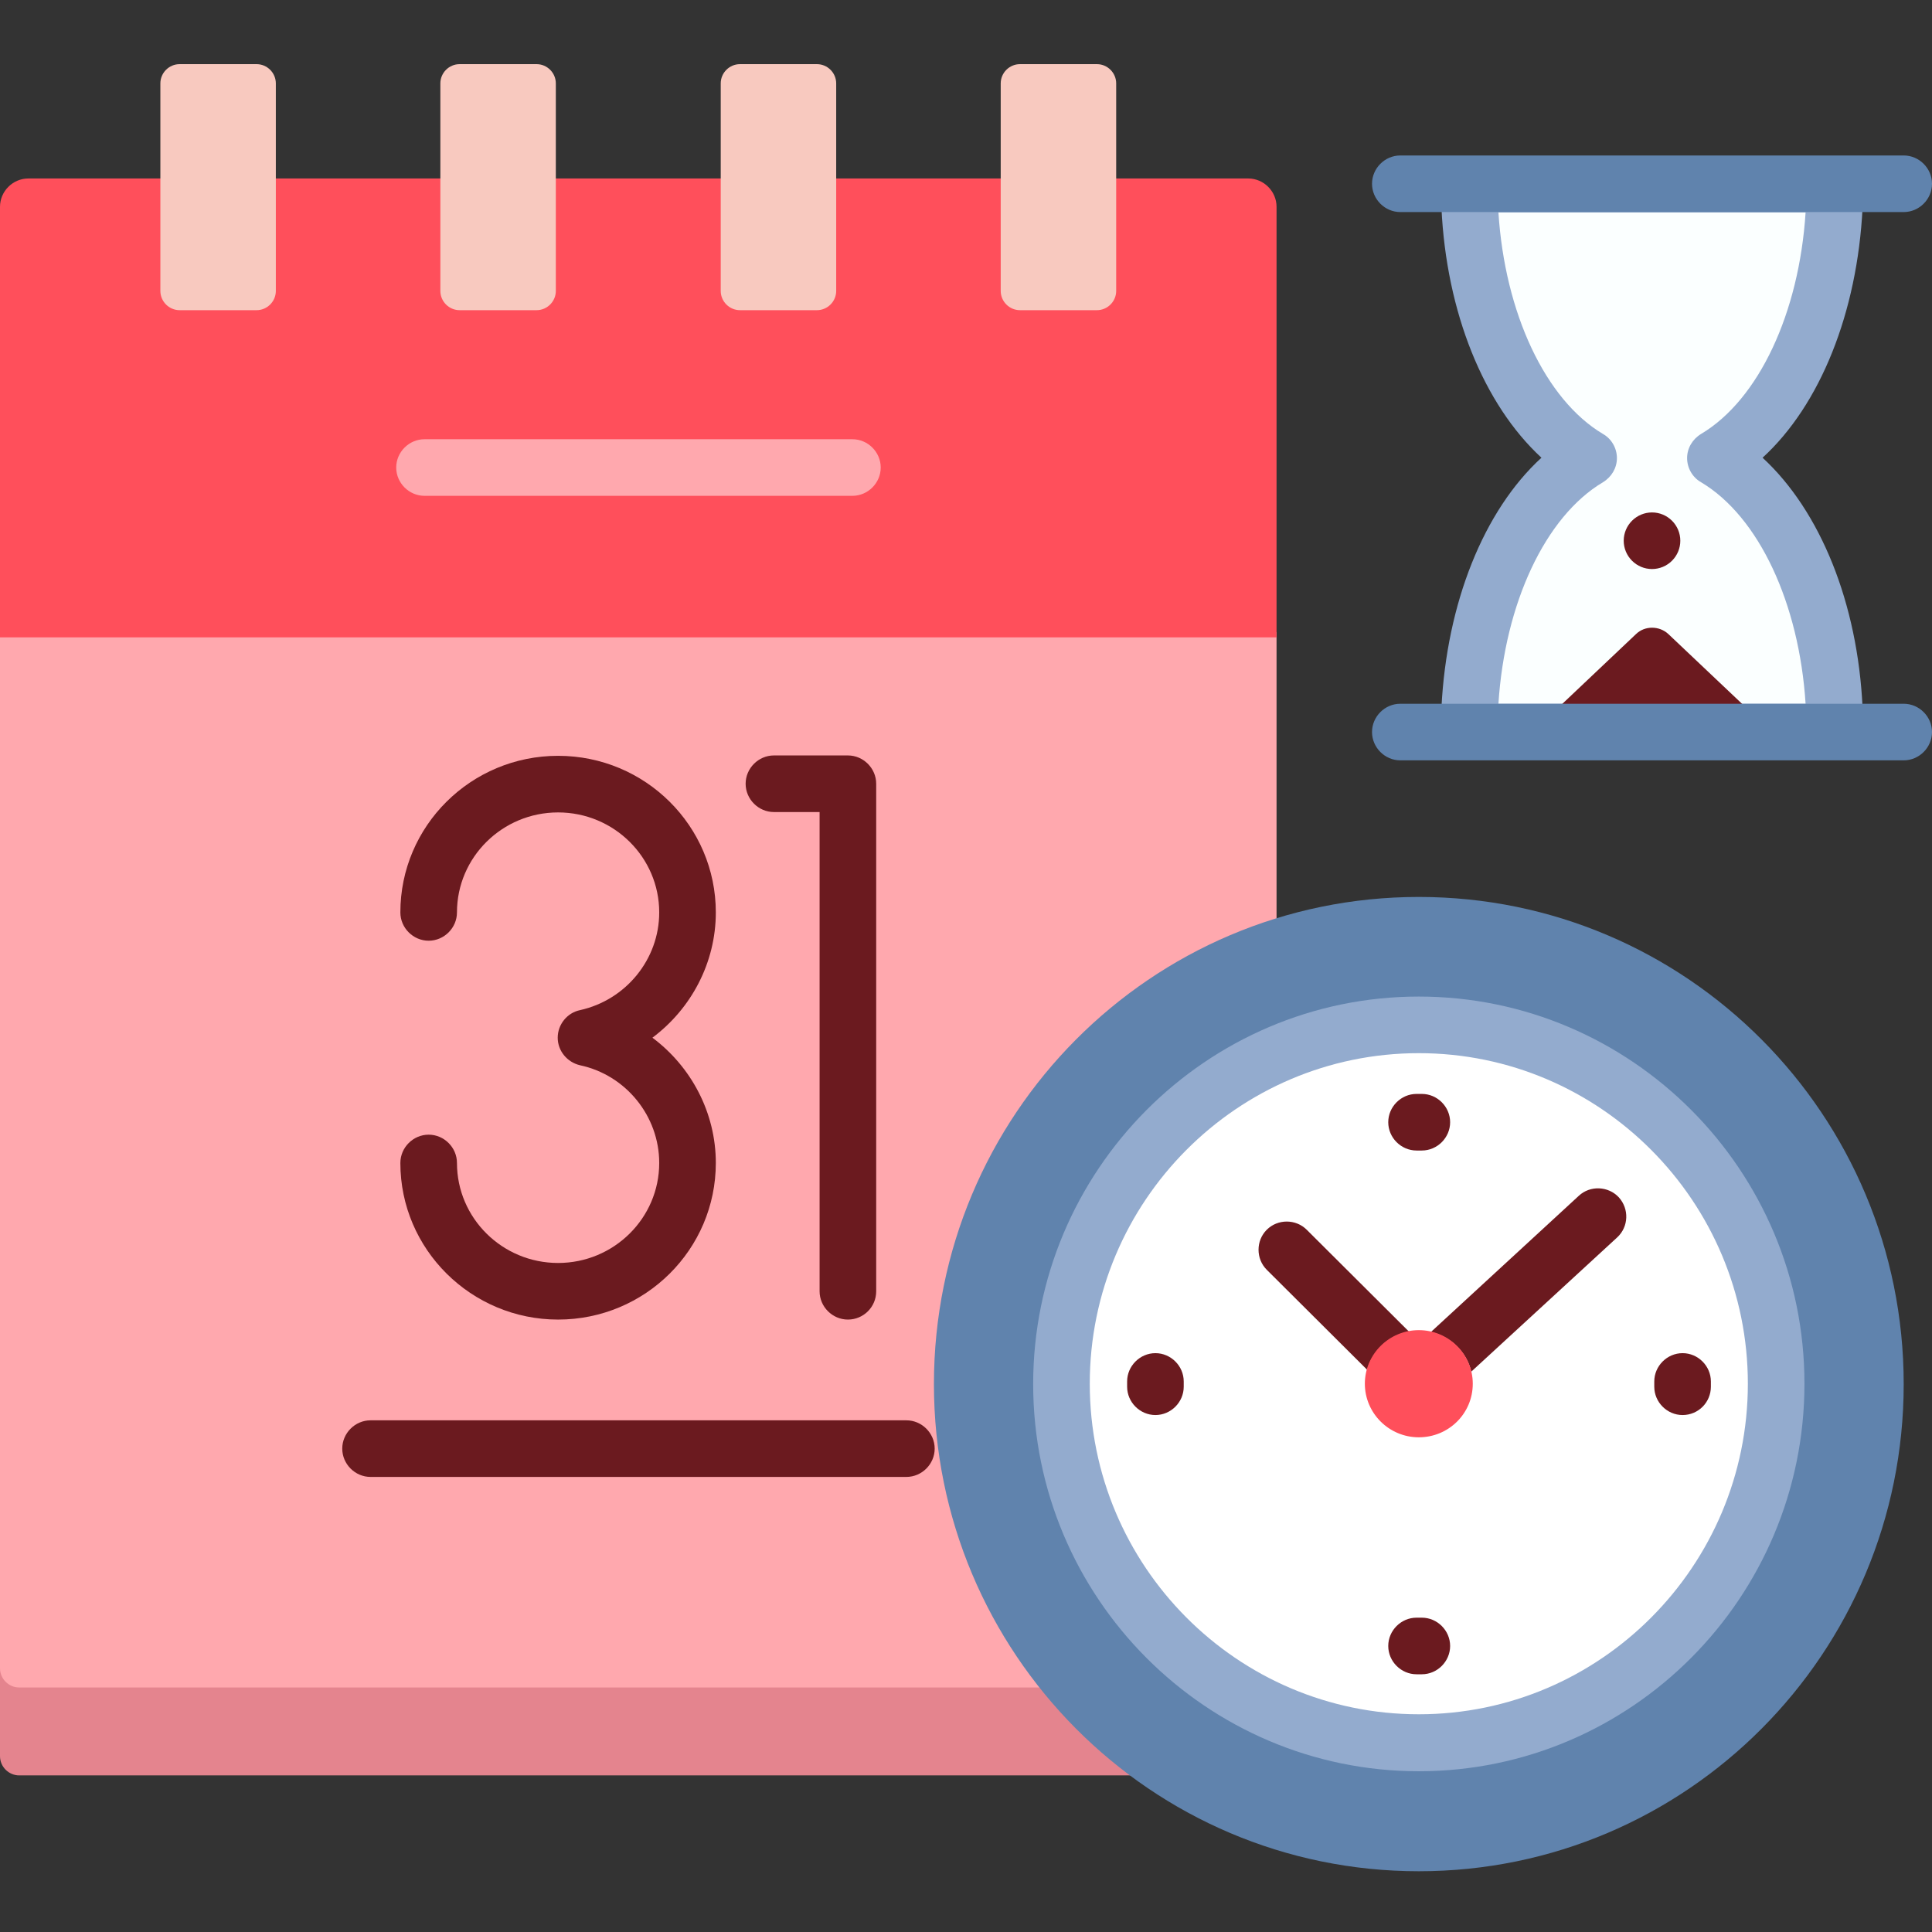
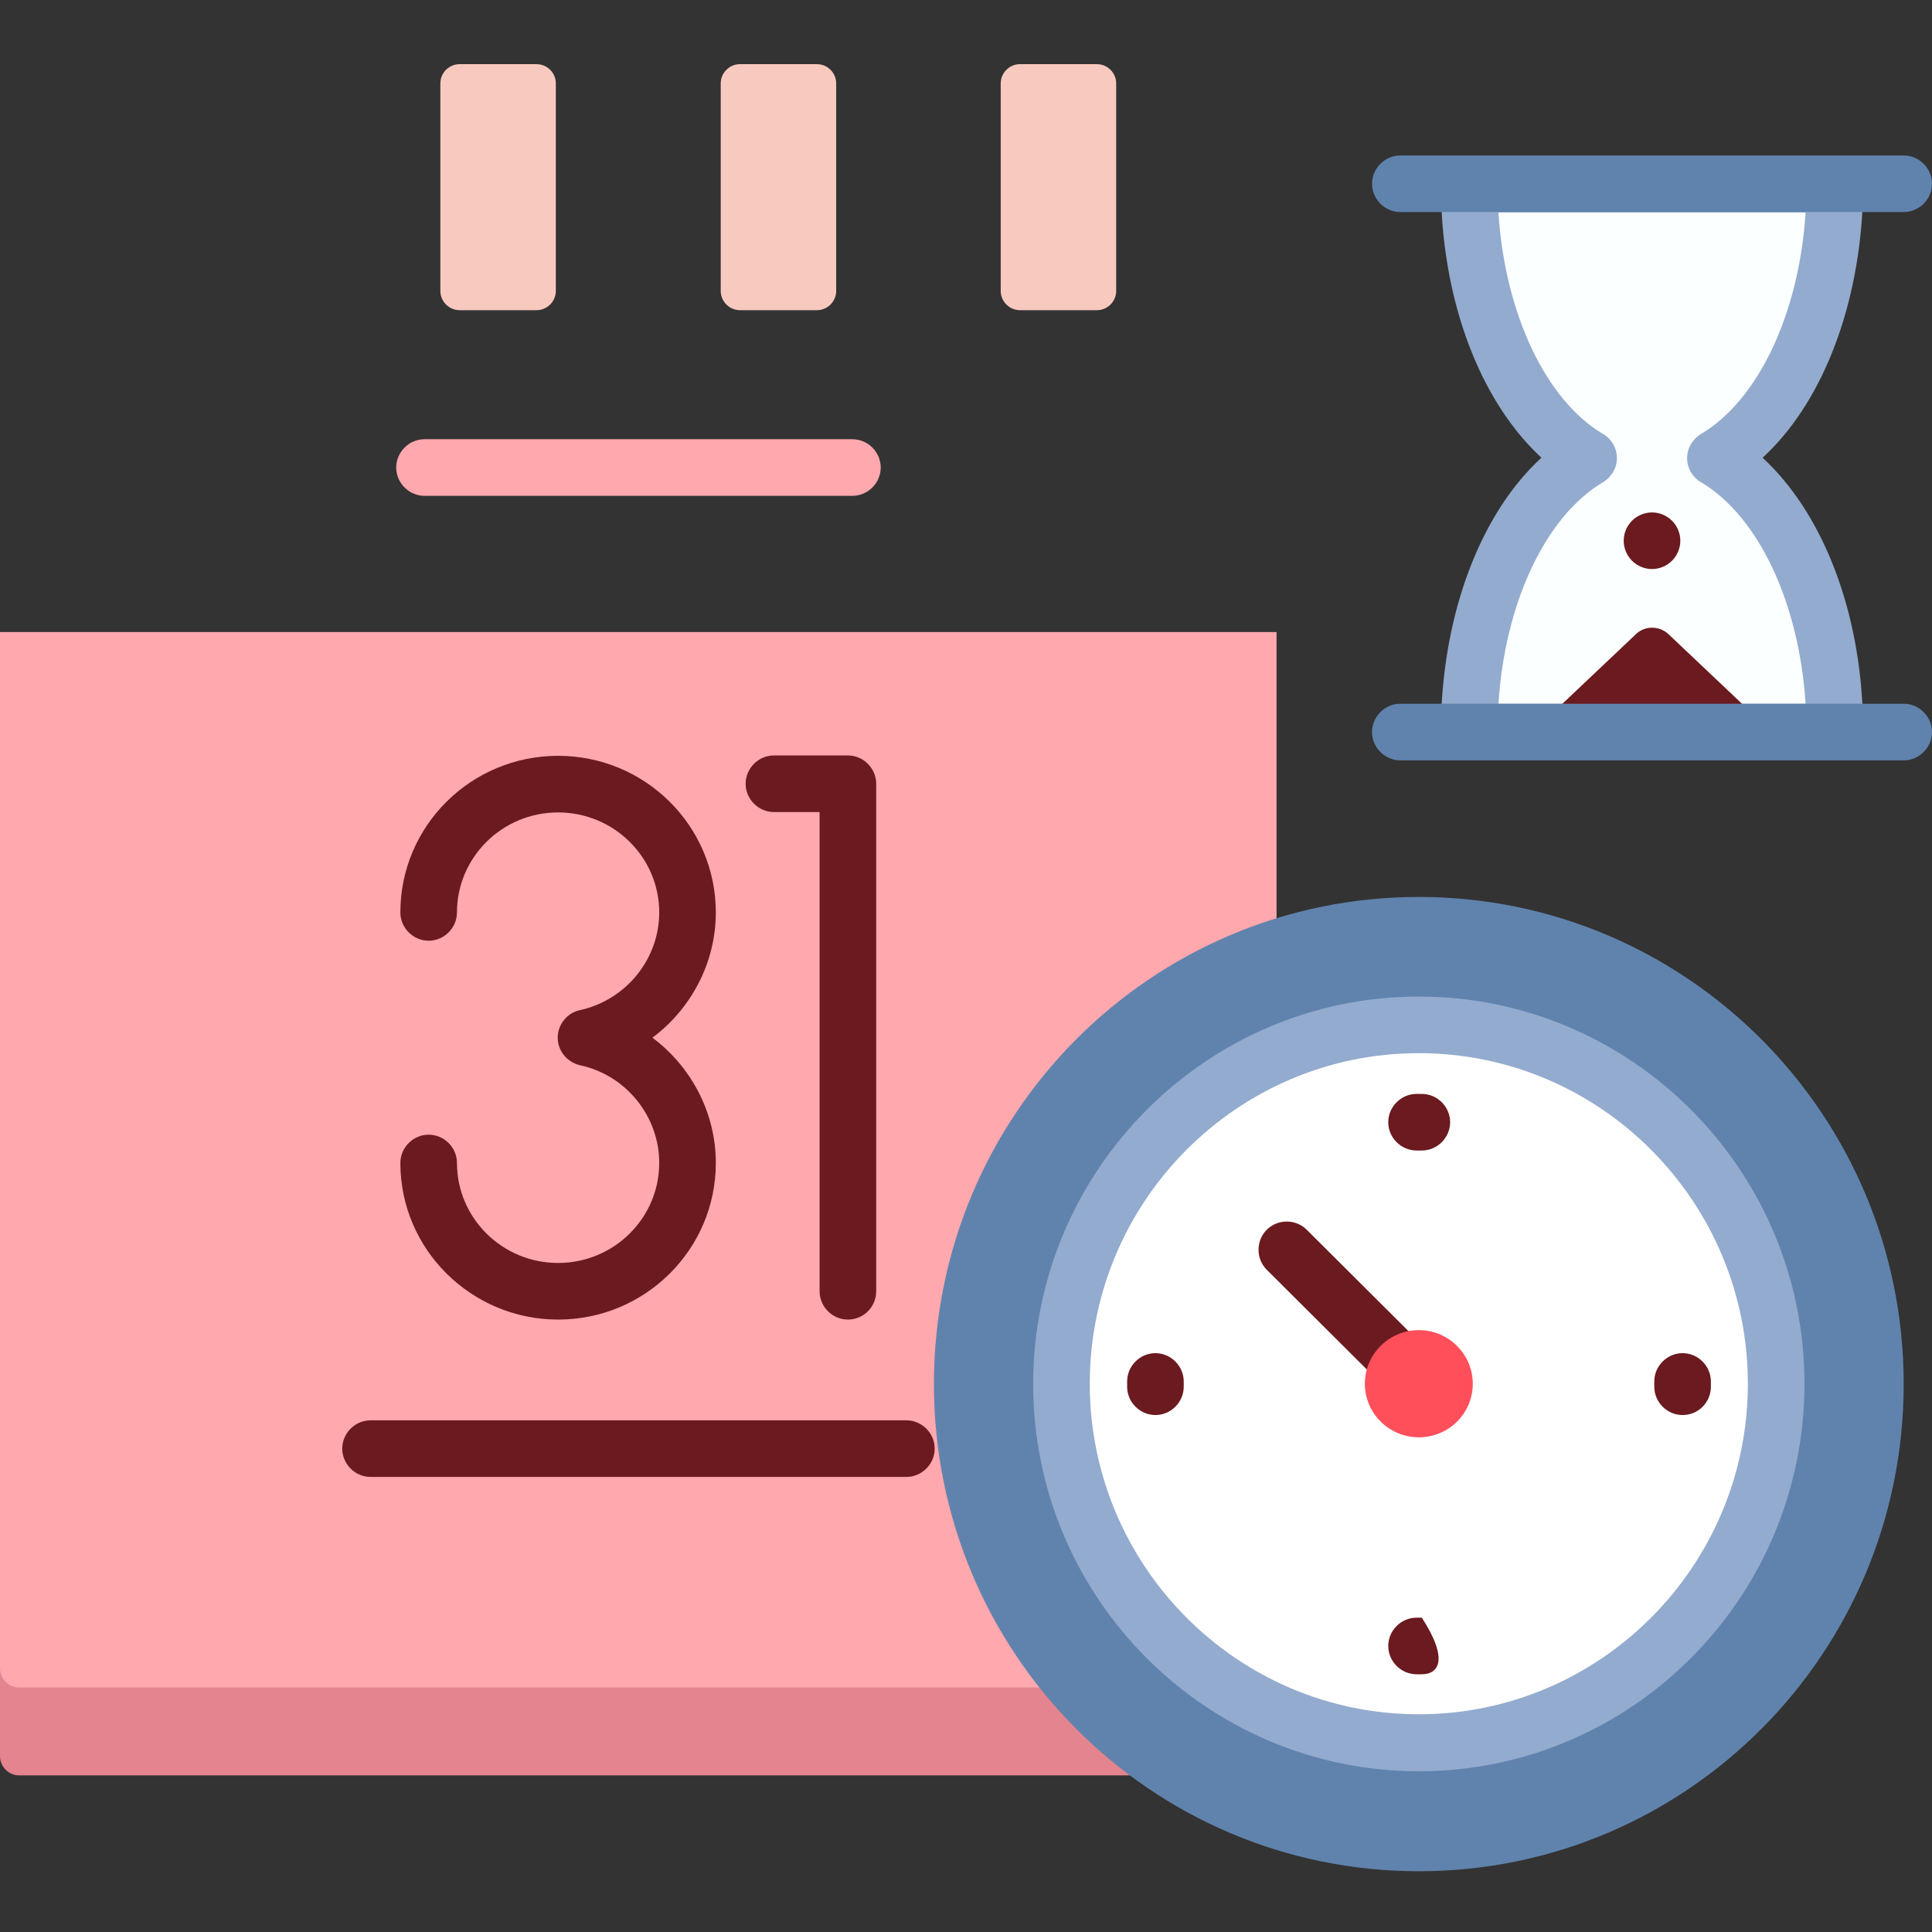
<svg xmlns="http://www.w3.org/2000/svg" version="1.1" id="Layer_1" x="0px" y="0px" viewBox="0 0 512 512" style="enable-background:new 0 0 512 512;" xml:space="preserve">
  <rect x="0" y="0" width="512" height="512" fill="#333333" stroke="none" />
  <style type="text/css">
	.st0{fill:#E4848E;}
	.st1{fill:#FFA8AE;}
	.st2{fill:#FF4F5B;}
	.st3{fill:#F8C9BF;}
	.st4{fill:#6B1A1F;}
	.st5{fill:#6083AD;}
	.st6{fill:#FFFFFF;}
	.st7{fill:#93ABCE;}
	.st8{fill:#FBFFFF;}
</style>
  <path class="st0" d="M275.5,445.4H5.1c-2.8,0-5.1-2.3-5.1-5.1v25.1c0,2.8,2.3,5.1,5.1,5.1h296.2C291.6,463.4,282.9,455,275.5,445.4z  " />
  <path class="st1" d="M5.1,422.4c-2.8,0-5.1-2.3-5.1-5.1v24.8c0,2.8,2.3,5.1,5.1,5.1h271.9c-6.1-7.6-11.4-15.9-15.7-24.8H5.1z" />
  <path class="st1" d="M0,418.8c0,2.8,2.3,5.1,5.1,5.1H262c-8.6-17.2-13.4-36.6-13.4-57.1c0-57.4,37.8-106.2,89.7-122.4v-76.9H0V418.8  z" />
-   <path class="st2" d="M330.8,47.3h-36v29.7c0,2.2-1.8,4.1-4.1,4.1h-20.4c-2.2,0-4.1-1.8-4.1-4.1V47.3h-45.7v29.7  c0,2.2-1.8,4.1-4.1,4.1h-20.4c-2.3,0-4.1-1.8-4.1-4.1V47.3h-45.7v29.7c0,2.2-1.8,4.1-4.1,4.1h-20.4c-2.2,0-4.1-1.8-4.1-4.1V47.3  H72.1v29.7c0,2.2-1.8,4.1-4.1,4.1H47.6c-2.2,0-4.1-1.8-4.1-4.1V47.3h-36c-4.1,0-7.5,3.4-7.5,7.5v114.1h338.3V54.8  C338.3,50.7,334.9,47.3,330.8,47.3z" />
-   <path class="st3" d="M73.1,77.1c0,2.8-2.3,5.1-5.1,5.1H47.6c-2.8,0-5.1-2.3-5.1-5.1v-55c0-2.8,2.3-5.1,5.1-5.1H68  c2.8,0,5.1,2.3,5.1,5.1V77.1z" />
  <path class="st3" d="M147.3,77.1c0,2.8-2.3,5.1-5.1,5.1h-20.4c-2.8,0-5.1-2.3-5.1-5.1v-55c0-2.8,2.3-5.1,5.1-5.1h20.4  c2.8,0,5.1,2.3,5.1,5.1V77.1z" />
  <path class="st3" d="M221.6,77.1c0,2.8-2.3,5.1-5.1,5.1h-20.4c-2.8,0-5.1-2.3-5.1-5.1v-55c0-2.8,2.3-5.1,5.1-5.1h20.4  c2.8,0,5.1,2.3,5.1,5.1V77.1z" />
  <path class="st3" d="M295.8,77.1c0,2.8-2.3,5.1-5.1,5.1h-20.4c-2.8,0-5.1-2.3-5.1-5.1v-55c0-2.8,2.3-5.1,5.1-5.1h20.4  c2.8,0,5.1,2.3,5.1,5.1V77.1z" />
  <path class="st4" d="M147.9,349.7c-23,0-41.8-18.6-41.8-41.5c0-4.1,3.4-7.5,7.5-7.5s7.5,3.4,7.5,7.5c0,14.6,12,26.5,26.8,26.5  c14.8,0,26.8-11.9,26.8-26.5c0-12.4-8.8-23.3-21-25.9c-3.4-0.8-5.9-3.8-5.9-7.3s2.5-6.6,5.9-7.3c12.2-2.7,21-13.5,21-25.9  c0-14.6-12-26.5-26.8-26.5c-14.8,0-26.8,11.9-26.8,26.5c0,4.1-3.4,7.5-7.5,7.5s-7.5-3.4-7.5-7.5c0-22.9,18.7-41.5,41.8-41.5  s41.8,18.6,41.8,41.5c0,13.3-6.5,25.5-16.8,33.2c10.3,7.7,16.8,19.9,16.8,33.2C189.7,331.1,171,349.7,147.9,349.7z" />
  <path class="st4" d="M224.7,349.7c-4.1,0-7.5-3.4-7.5-7.5v-127h-12.1c-4.1,0-7.5-3.4-7.5-7.5c0-4.1,3.4-7.5,7.5-7.5h19.6  c4.1,0,7.5,3.4,7.5,7.5v134.5C232.2,346.4,228.8,349.7,224.7,349.7z" />
  <path class="st4" d="M240.2,391.4h-142c-4.1,0-7.5-3.4-7.5-7.5c0-4.1,3.4-7.5,7.5-7.5h142c4.1,0,7.5,3.4,7.5,7.5  C247.7,388,244.3,391.4,240.2,391.4z" />
  <path class="st1" d="M225.9,131.4H112.5c-4.1,0-7.5-3.4-7.5-7.5c0-4.1,3.4-7.5,7.5-7.5h113.4c4.1,0,7.5,3.4,7.5,7.5  C233.4,128,230,131.4,225.9,131.4z" />
  <path class="st5" d="M504.5,366.8c0-71.3-57.5-129.1-128.5-129.1s-128.5,57.8-128.5,129.1c0,71.3,57.5,129.1,128.5,129.1  S504.5,438.1,504.5,366.8z" />
  <path class="st6" d="M376,461.9c-52.2,0-94.7-42.7-94.7-95.1s42.5-95.1,94.7-95.1c52.2,0,94.7,42.7,94.7,95.1S428.2,461.9,376,461.9  z" />
  <path class="st7" d="M376,469.4c-56.3,0-102.2-46-102.2-102.6S319.7,264.1,376,264.1s102.2,46,102.2,102.6S432.4,469.4,376,469.4z   M376,279.1c-48.1,0-87.2,39.3-87.2,87.6s39.1,87.6,87.2,87.6c48.1,0,87.2-39.3,87.2-87.6S424.1,279.1,376,279.1z" />
  <g>
    <path class="st4" d="M373.4,352.9l-27.1-27c-2.9-2.9-7.7-2.9-10.6,0c-2.9,2.9-2.9,7.7,0,10.6l26.6,26.5   C363.8,357.8,368.1,353.9,373.4,352.9z" />
-     <path class="st4" d="M429,317.3c-2.8-3-7.6-3.2-10.6-0.4L379.2,353c5.3,1.2,9.5,5.3,10.7,10.5l38.7-35.6   C431.6,325.1,431.8,320.4,429,317.3z" />
    <path class="st4" d="M306.2,375c-4.1,0-7.5-3.4-7.5-7.5v-1.4c0-4.1,3.4-7.5,7.5-7.5c4.1,0,7.5,3.4,7.5,7.5v1.4   C313.7,371.6,310.3,375,306.2,375z" />
    <path class="st4" d="M445.9,375c-4.1,0-7.5-3.4-7.5-7.5v-1.4c0-4.1,3.4-7.5,7.5-7.5c4.1,0,7.5,3.4,7.5,7.5v1.4   C453.4,371.6,450.1,375,445.9,375z" />
    <path class="st4" d="M376.8,304.9h-1.4c-4.1,0-7.5-3.4-7.5-7.5c0-4.1,3.4-7.5,7.5-7.5h1.4c4.1,0,7.5,3.4,7.5,7.5   C384.3,301.5,380.9,304.9,376.8,304.9z" />
-     <path class="st4" d="M376.8,443.7h-1.4c-4.1,0-7.5-3.4-7.5-7.5c0-4.1,3.4-7.5,7.5-7.5h1.4c4.1,0,7.5,3.4,7.5,7.5   C384.3,440.3,380.9,443.7,376.8,443.7z" />
+     <path class="st4" d="M376.8,443.7h-1.4c-4.1,0-7.5-3.4-7.5-7.5c0-4.1,3.4-7.5,7.5-7.5h1.4C384.3,440.3,380.9,443.7,376.8,443.7z" />
  </g>
  <path class="st2" d="M376,380.9c-7.9,0-14.3-6.4-14.3-14.2s6.4-14.2,14.3-14.2s14.3,6.4,14.3,14.2  C390.3,374.6,383.9,380.9,376,380.9z" />
  <path class="st8" d="M454.7,121.3c17.2-10.2,29.8-35.7,31.4-66.2h-96.6c1.6,30.5,14.2,55.9,31.4,66.2  c-17.2,10.2-29.8,35.7-31.4,66.2h96.6C484.5,157.1,471.9,131.6,454.7,121.3z" />
  <path class="st7" d="M467.1,121.3c15.3-14,25.1-38.5,26.5-66.2H382c1.3,27.7,11.2,52.1,26.5,66.2c-15.3,14-25.1,38.5-26.5,66.2  h111.6C492.3,159.8,482.4,135.4,467.1,121.3z M397.1,186.5c1.7-26.6,12.4-49.6,27.7-58.7c2.3-1.4,3.7-3.8,3.7-6.4s-1.4-5.1-3.7-6.4  c-15.3-9.1-26-32.1-27.7-58.7h81.4c-1.7,26.6-12.4,49.6-27.7,58.7c-2.3,1.4-3.7,3.8-3.7,6.4s1.4,5.1,3.7,6.4  c15.3,9.1,26,32.1,27.7,58.7H397.1z" />
  <path class="st5" d="M504.5,56.2H371.1c-4.1,0-7.5-3.4-7.5-7.5c0-4.1,3.4-7.5,7.5-7.5h133.4c4.1,0,7.5,3.4,7.5,7.5  C512,52.8,508.6,56.2,504.5,56.2z" />
  <path class="st4" d="M437.8,150.8c-2,0-3.9-0.8-5.3-2.2c-1.4-1.4-2.2-3.3-2.2-5.3c0-2,0.8-3.9,2.2-5.3c1.4-1.4,3.3-2.2,5.3-2.2  c2,0,3.9,0.8,5.3,2.2c1.4,1.4,2.2,3.3,2.2,5.3c0,2-0.8,3.9-2.2,5.3C441.7,150,439.8,150.8,437.8,150.8z" />
  <path class="st4" d="M433.6,168L413,187.5h49.7L442.1,168C439.7,165.8,435.9,165.8,433.6,168z" />
  <path class="st5" d="M504.5,201.5H371.1c-4.1,0-7.5-3.4-7.5-7.5s3.4-7.5,7.5-7.5h133.4c4.1,0,7.5,3.4,7.5,7.5  S508.6,201.5,504.5,201.5z" />
</svg>